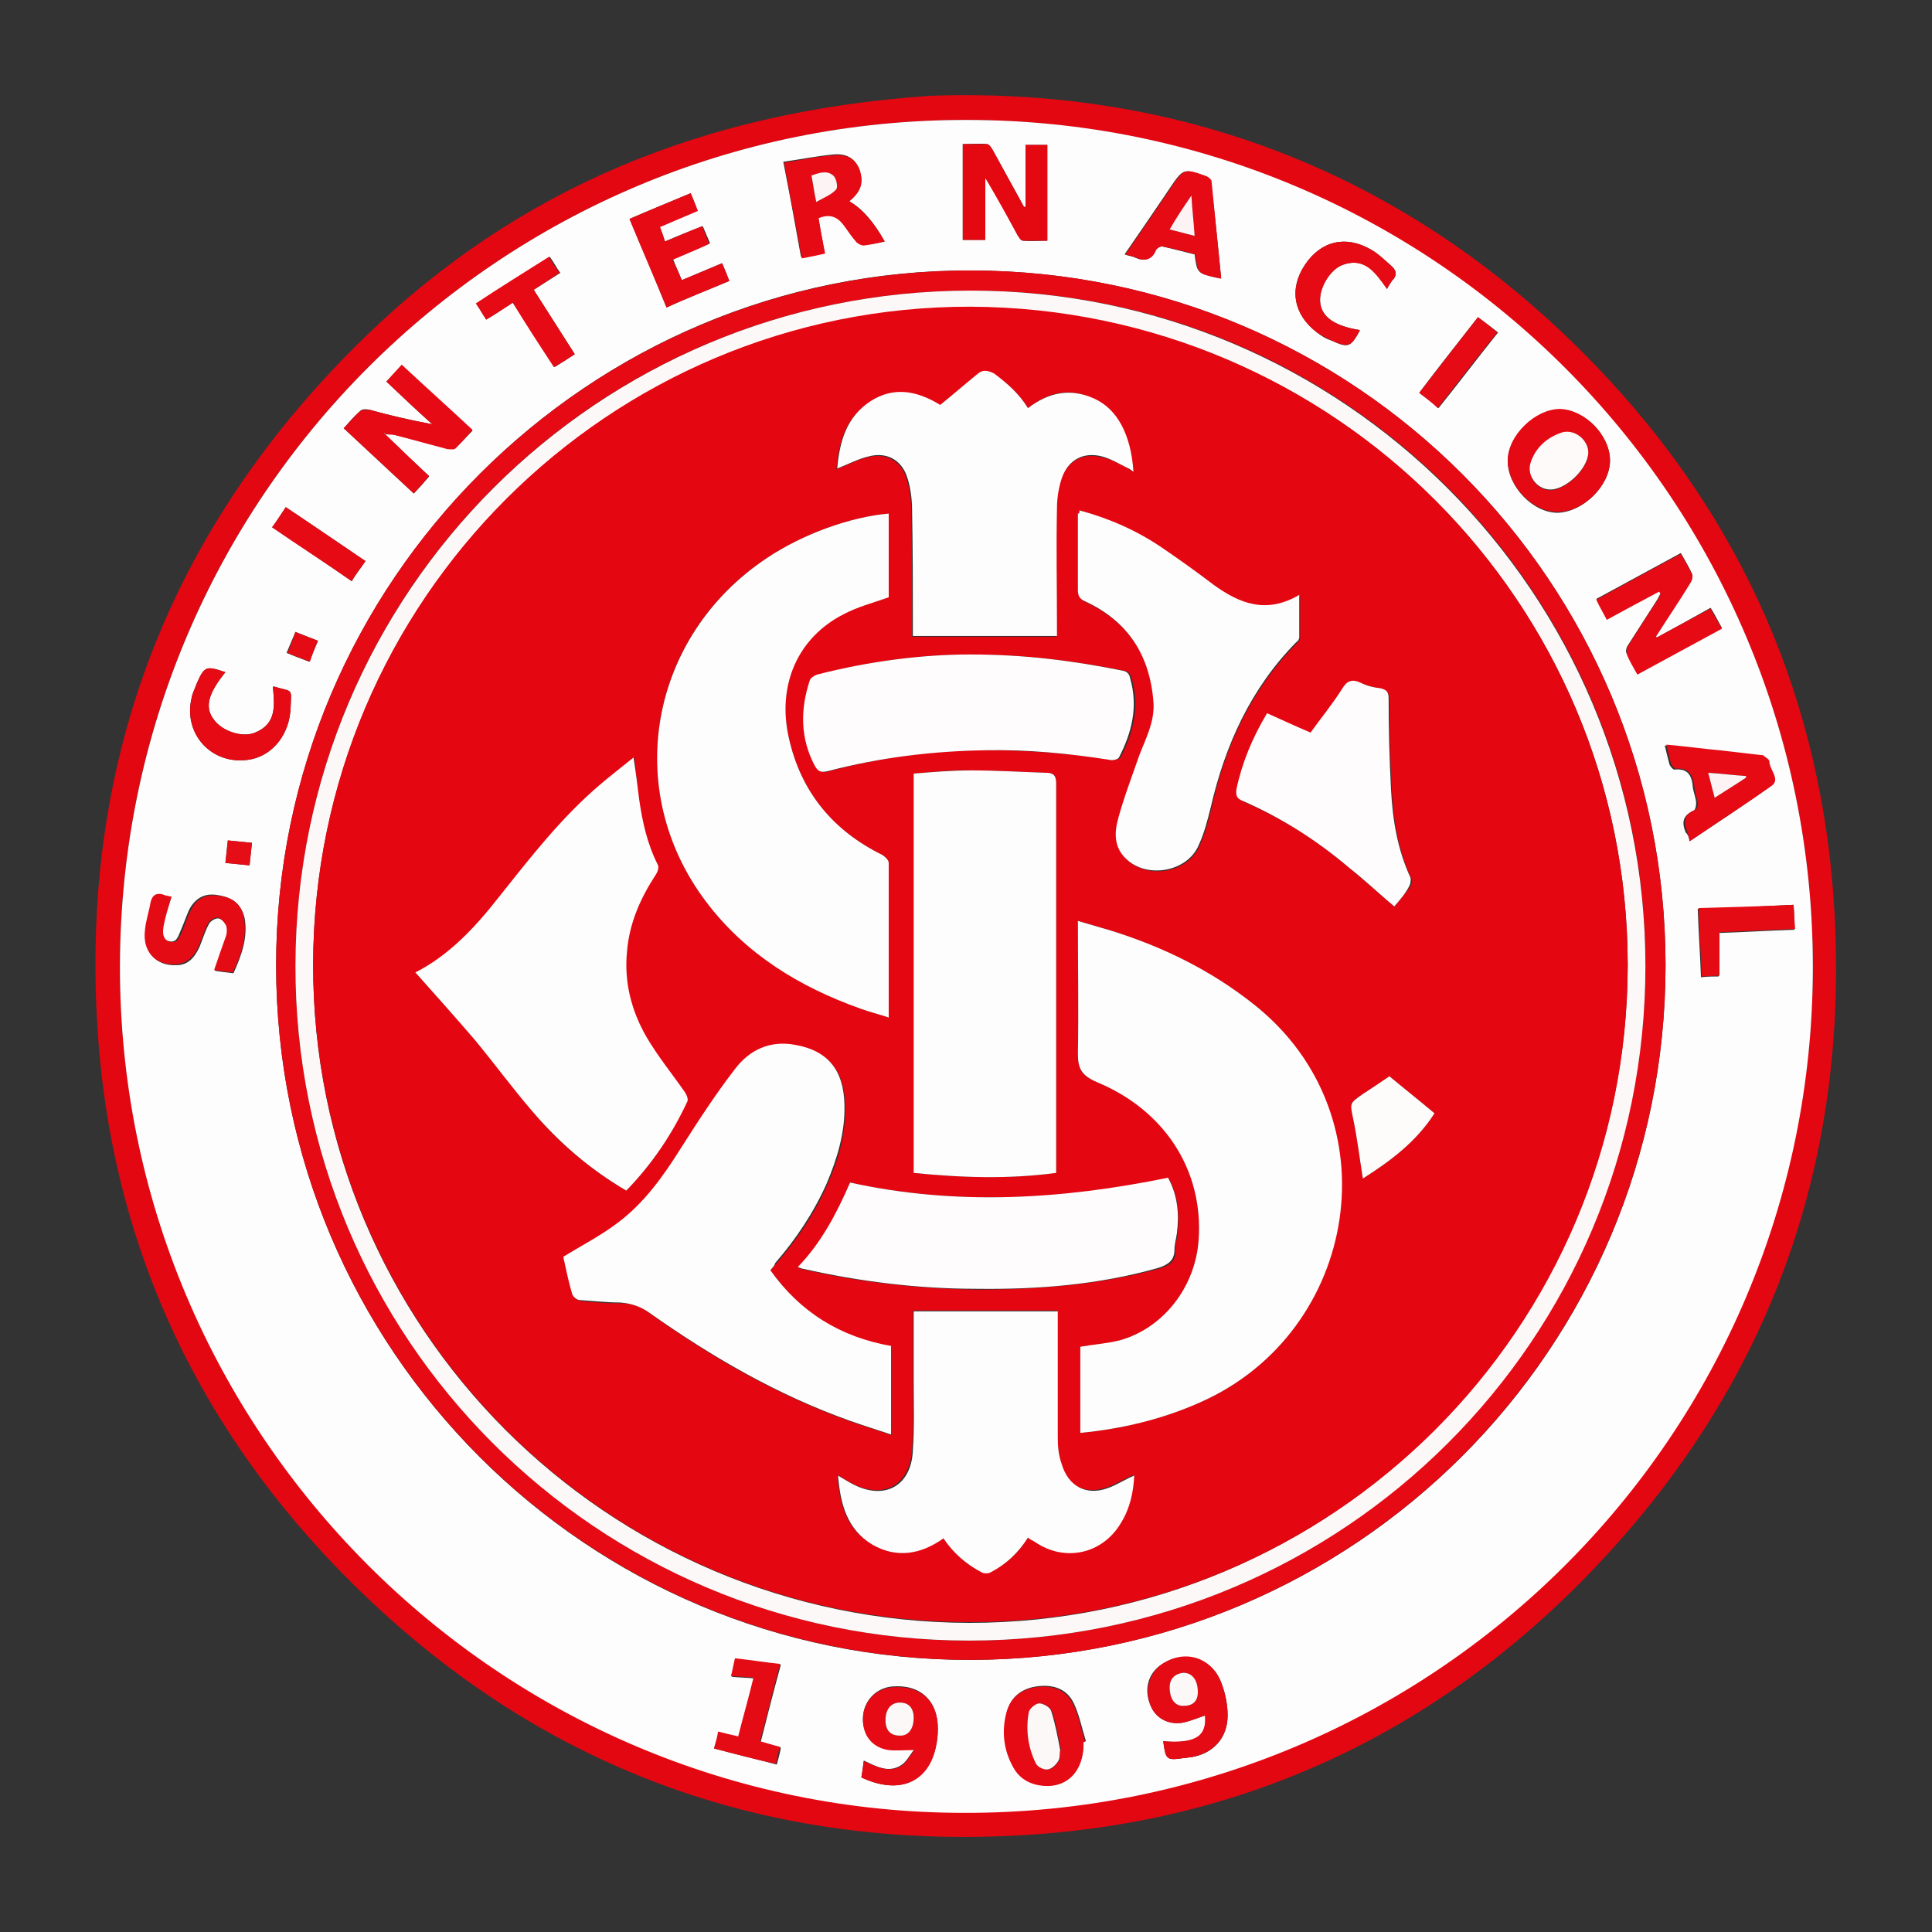
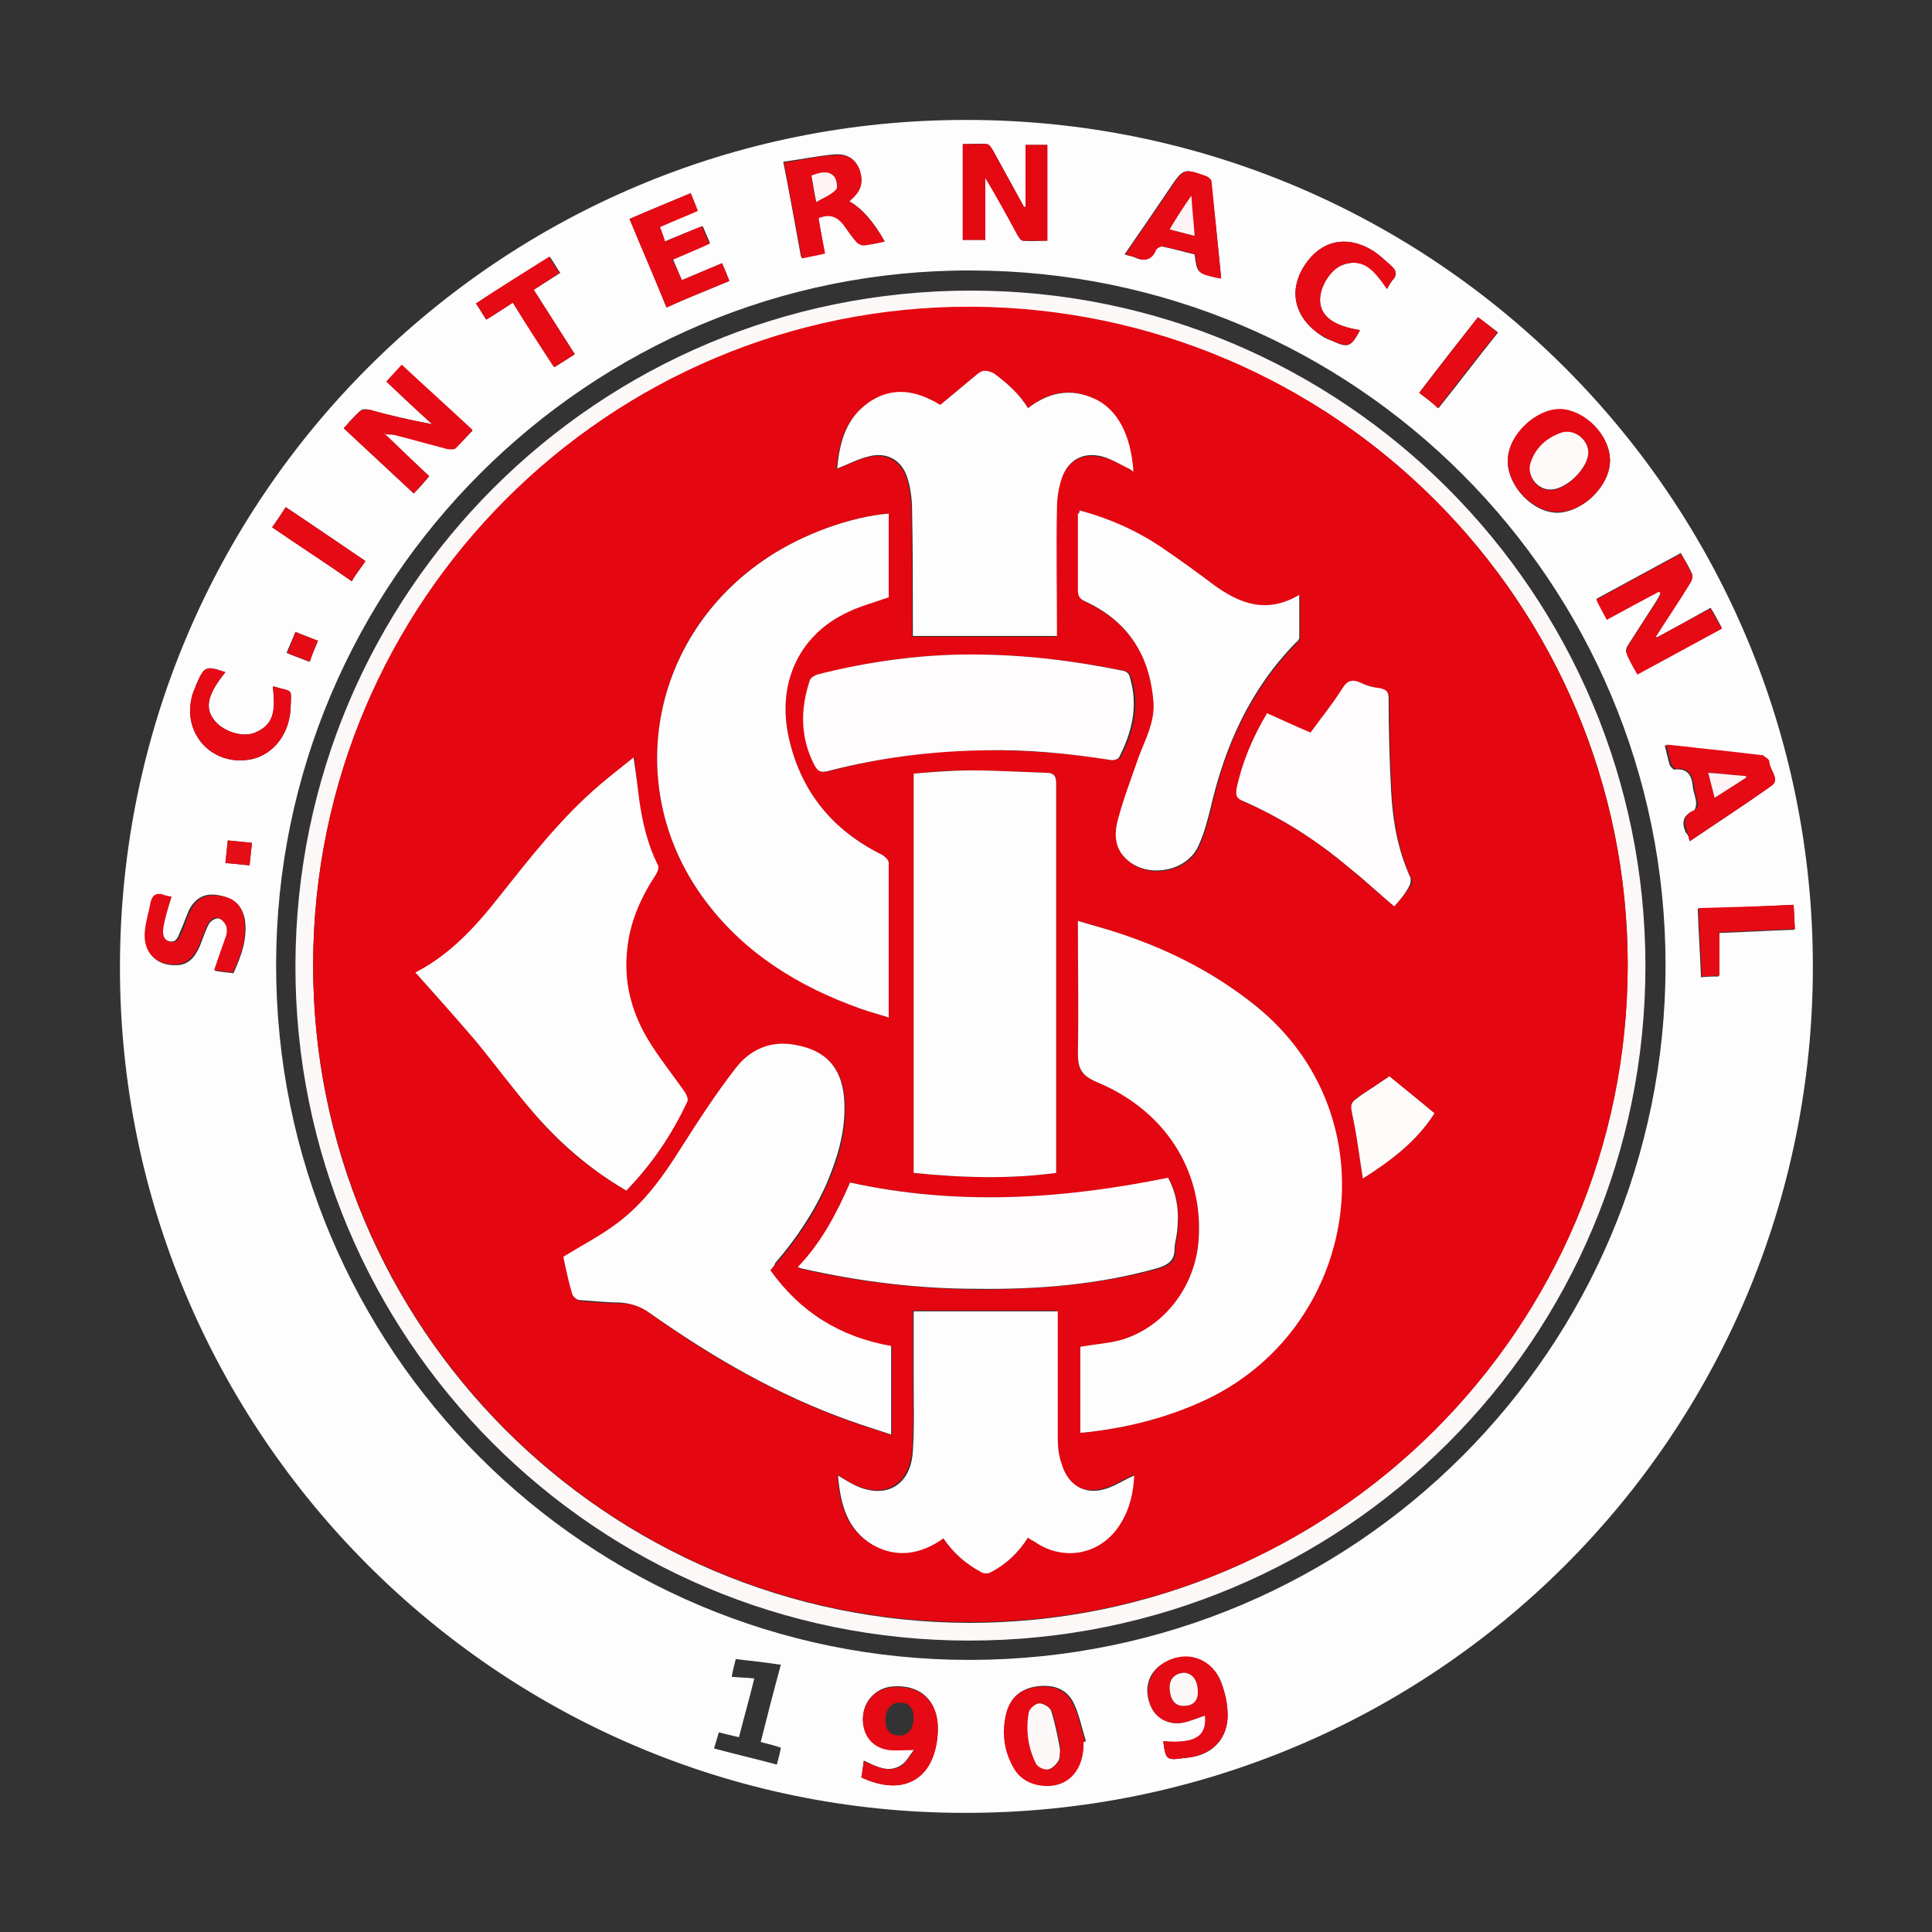
<svg xmlns="http://www.w3.org/2000/svg" version="1.1" id="Layer_1" x="0px" y="0px" viewBox="0 0 24 24" style="enable-background:new 0 0 24 24;" xml:space="preserve">
  <rect x="0" y="0" width="24" height="24" fill="#333333" stroke="none" />
  <style type="text/css">
	.st0{fill:#E30711;}
	.st1{fill:#FEFDFD;}
	.st2{fill:#E50A14;}
	.st3{fill:#E40811;}
	.st4{fill:#E50913;}
	.st5{fill:#E50B15;}
	.st6{fill:#E50B14;}
	.st7{fill:#E50E17;}
	.st8{fill:#FDF8F8;}
	.st9{fill:#FEFAFA;}
	.st10{fill:#FDF3F4;}
	.st11{fill:#E40610;}
	.st12{fill:#FEFCFD;}
	.st13{fill:#FEFCFC;}
	.st14{fill:#FEFBFB;}
</style>
  <g>
-     <path class="st0" d="M11.56,1.19c3.11-0.11,5.96,0.96,8.26,3.35c1.83,1.9,2.83,4.19,2.97,6.82c0.17,3.17-0.85,5.92-3.06,8.2   c-1.99,2.05-4.45,3.15-7.3,3.25c-3.23,0.12-6-1.01-8.25-3.34c-1.8-1.87-2.81-4.12-2.97-6.71C1,9.4,2.13,6.52,4.54,4.18   C6.44,2.34,8.74,1.38,11.56,1.19z M22.52,12.01c0-5.81-4.7-10.51-10.51-10.52C6.21,1.48,1.5,6.18,1.49,11.99   c-0.01,5.79,4.7,10.52,10.49,10.52C17.8,22.52,22.51,17.82,22.52,12.01z" />
    <path class="st1" d="M22.52,12.01c0,5.82-4.71,10.52-10.54,10.51c-5.79,0-10.5-4.73-10.49-10.52C1.5,6.18,6.21,1.48,12.01,1.49   C17.82,1.49,22.52,6.2,22.52,12.01z M4.78,5.39c0.04,0,0.08,0,0.11,0.01c0.22,0.05,0.45,0.11,0.67,0.17   c0.03,0.01,0.08,0.01,0.1-0.01C5.73,5.5,5.8,5.42,5.87,5.35c-0.3-0.28-0.59-0.54-0.88-0.81C4.92,4.61,4.86,4.68,4.8,4.74   C5,4.93,5.18,5.1,5.37,5.27C5.1,5.22,4.84,5.16,4.59,5.09c-0.04-0.01-0.1-0.01-0.12,0.02c-0.07,0.06-0.13,0.13-0.2,0.21   c0.29,0.27,0.58,0.54,0.87,0.81c0.07-0.07,0.13-0.14,0.19-0.21C5.3,5.88,5.26,5.85,5.23,5.82C5.08,5.68,4.93,5.54,4.78,5.39   L4.78,5.39z M20.69,11.99c0-4.76-3.85-8.62-8.62-8.63c-4.75-0.02-8.64,3.86-8.64,8.63c0,4.77,3.86,8.64,8.63,8.63   C16.83,20.61,20.69,16.76,20.69,11.99z M20.58,7.92c0-0.01-0.01-0.01-0.01-0.02c0.14-0.22,0.29-0.45,0.43-0.67   c0.02-0.03,0.03-0.08,0.02-0.1c-0.04-0.09-0.09-0.17-0.14-0.26c-0.35,0.19-0.7,0.38-1.05,0.57c0.05,0.09,0.09,0.16,0.13,0.25   c0.22-0.12,0.44-0.23,0.65-0.35c0.01,0.01,0.01,0.02,0.02,0.03c-0.02,0.03-0.03,0.06-0.05,0.09c-0.12,0.19-0.24,0.37-0.36,0.56   c-0.02,0.03-0.03,0.08-0.01,0.1c0.04,0.08,0.09,0.16,0.13,0.25c0.35-0.19,0.7-0.38,1.05-0.57c-0.05-0.09-0.09-0.17-0.14-0.25   C21.02,7.68,20.8,7.8,20.58,7.92z M12.74,2.57c-0.01,0-0.01,0-0.02,0c-0.13-0.24-0.26-0.47-0.39-0.71   c-0.02-0.03-0.04-0.06-0.07-0.07c-0.1-0.01-0.2,0-0.3,0c0,0.41,0,0.8,0,1.19c0.09,0,0.18,0,0.28,0c0-0.26,0-0.52,0-0.77   c0.15,0.23,0.27,0.47,0.4,0.71c0.02,0.03,0.04,0.07,0.07,0.07c0.1,0.01,0.2,0,0.3,0c0-0.4,0-0.8,0-1.19c-0.09,0-0.18,0-0.27,0   C12.74,2.06,12.74,2.32,12.74,2.57z M20,5.72c0-0.31-0.31-0.63-0.62-0.63c-0.31,0-0.65,0.32-0.65,0.64c0,0.31,0.31,0.64,0.62,0.64   C19.67,6.36,20,6.03,20,5.72z M10.55,2.5c0.15-0.13,0.18-0.24,0.12-0.4c-0.05-0.13-0.15-0.2-0.33-0.18   c-0.2,0.02-0.4,0.06-0.61,0.09c0.08,0.4,0.15,0.79,0.22,1.18c0.11-0.02,0.2-0.04,0.29-0.06c-0.03-0.16-0.05-0.3-0.08-0.44   c0.15-0.05,0.24-0.01,0.32,0.1c0.05,0.07,0.09,0.14,0.15,0.2c0.02,0.02,0.06,0.05,0.09,0.04C10.82,3.04,10.9,3.02,10.99,3   C10.85,2.75,10.71,2.59,10.55,2.5z M20.99,10.45c0.34-0.23,0.68-0.45,1-0.68c0.11-0.08-0.02-0.2-0.03-0.3   c0-0.03-0.05-0.05-0.08-0.08c0,0-0.01,0-0.02,0c-0.17-0.02-0.34-0.04-0.52-0.06c-0.22-0.02-0.44-0.05-0.66-0.07   c0.02,0.09,0.04,0.16,0.06,0.24c0.01,0.02,0.04,0.06,0.06,0.06c0.18-0.02,0.22,0.09,0.23,0.23c0.01,0.06,0.04,0.13,0.04,0.19   c0,0.03-0.01,0.08-0.03,0.09c-0.14,0.06-0.15,0.15-0.1,0.27C20.97,10.37,20.98,10.4,20.99,10.45z M15.17,3.46   c-0.04-0.41-0.08-0.81-0.13-1.21c0-0.02-0.03-0.05-0.06-0.06c-0.28-0.1-0.28-0.1-0.45,0.15c-0.01,0.02-0.03,0.04-0.04,0.06   c-0.17,0.25-0.34,0.5-0.52,0.76c0.05,0.02,0.09,0.02,0.13,0.04c0.11,0.05,0.2,0.03,0.25-0.09c0.01-0.02,0.06-0.05,0.08-0.05   c0.14,0.03,0.28,0.07,0.41,0.1c0.03,0.23,0.03,0.23,0.27,0.29C15.13,3.45,15.14,3.45,15.17,3.46z M8.58,2.4   C8.32,2.51,8.07,2.61,7.82,2.72c0.16,0.37,0.31,0.73,0.46,1.1C8.54,3.7,8.8,3.6,9.06,3.49C9.03,3.41,9,3.34,8.97,3.27   C8.8,3.34,8.64,3.41,8.47,3.48C8.43,3.39,8.4,3.31,8.36,3.22c0.16-0.07,0.3-0.13,0.46-0.2C8.79,2.95,8.76,2.88,8.73,2.81   C8.57,2.87,8.42,2.93,8.26,3C8.24,2.93,8.22,2.88,8.19,2.82c0.16-0.07,0.32-0.14,0.47-0.2C8.64,2.54,8.61,2.47,8.58,2.4z    M13.46,21.64c0.01,0,0.02-0.01,0.03-0.01c-0.05-0.16-0.08-0.32-0.15-0.47c-0.09-0.19-0.27-0.24-0.47-0.21   c-0.19,0.03-0.32,0.14-0.36,0.32c-0.06,0.24-0.03,0.47,0.09,0.68c0.06,0.11,0.15,0.18,0.28,0.21   C13.21,22.25,13.46,22.03,13.46,21.64z M14.45,21.63c0.03,0.23,0.04,0.24,0.25,0.21c0.03,0,0.06-0.01,0.09-0.01   c0.28-0.04,0.46-0.24,0.46-0.52c0-0.14-0.03-0.28-0.08-0.41c-0.12-0.32-0.48-0.41-0.76-0.21c-0.15,0.11-0.2,0.3-0.12,0.49   c0.06,0.16,0.22,0.25,0.4,0.22c0.1-0.02,0.19-0.06,0.28-0.09C15,21.57,14.85,21.67,14.45,21.63z M10.7,22.08   c0.47,0.22,0.82,0.06,0.92-0.36c0.02-0.08,0.03-0.16,0.03-0.24c0-0.36-0.22-0.56-0.57-0.53c-0.2,0.02-0.35,0.18-0.36,0.38   c-0.01,0.2,0.11,0.36,0.32,0.4c0.1,0.01,0.2,0,0.32,0c-0.06,0.07-0.1,0.16-0.17,0.2c-0.16,0.1-0.31,0.01-0.46-0.06   C10.72,21.96,10.71,22.02,10.7,22.08z M2.13,11.14c-0.03,0-0.07-0.01-0.1-0.02c-0.08-0.02-0.14,0-0.15,0.1   c-0.02,0.12-0.06,0.23-0.07,0.35c-0.03,0.26,0.13,0.43,0.38,0.42c0.15,0,0.23-0.1,0.29-0.23c0.04-0.1,0.07-0.2,0.12-0.29   c0.02-0.03,0.08-0.07,0.12-0.06c0.04,0.01,0.08,0.06,0.1,0.1c0.02,0.03,0.02,0.08,0,0.12c-0.05,0.14-0.1,0.28-0.15,0.43   c0.06,0.01,0.14,0.02,0.23,0.03c0.1-0.22,0.18-0.44,0.14-0.68C3,11.24,2.9,11.15,2.71,11.12c-0.16-0.03-0.28,0.03-0.36,0.18   c-0.04,0.09-0.07,0.18-0.11,0.27c-0.03,0.07-0.05,0.15-0.15,0.12c-0.09-0.02-0.1-0.11-0.08-0.18C2.05,11.39,2.09,11.27,2.13,11.14z    M2.8,8.35C2.56,8.27,2.54,8.27,2.44,8.5C2.42,8.56,2.39,8.61,2.38,8.67C2.27,9.14,2.66,9.53,3.13,9.43   C3.4,9.37,3.6,9.11,3.61,8.79c0.01-0.25,0.03-0.19-0.2-0.26c-0.01,0-0.01,0-0.02,0C3.41,8.76,3.44,8.99,3.17,9.1   C3.01,9.17,2.75,9.08,2.65,8.93C2.54,8.78,2.59,8.61,2.8,8.35z M16.89,4.1c-0.31-0.05-0.47-0.16-0.49-0.34   c-0.02-0.17,0.11-0.41,0.28-0.47c0.28-0.1,0.42,0.1,0.55,0.3c0.02-0.04,0.04-0.07,0.06-0.1c0.07-0.07,0.06-0.13-0.01-0.19   c-0.08-0.07-0.16-0.15-0.25-0.2c-0.31-0.18-0.62-0.11-0.82,0.19c-0.2,0.3-0.14,0.62,0.15,0.84c0.05,0.04,0.11,0.08,0.18,0.1   c0.21,0.1,0.24,0.08,0.35-0.12C16.89,4.11,16.89,4.1,16.89,4.1z M6.63,3.6c0.11-0.07,0.22-0.14,0.33-0.21   c-0.05-0.07-0.08-0.13-0.13-0.2c-0.31,0.2-0.61,0.39-0.91,0.58C5.96,3.84,6,3.91,6.04,3.97C6.16,3.9,6.26,3.83,6.37,3.76   c0.18,0.27,0.34,0.54,0.52,0.8C6.97,4.51,7.05,4.46,7.14,4.4C6.97,4.13,6.8,3.87,6.63,3.6z M8.87,21.72   c0.26,0.07,0.52,0.13,0.78,0.2c0.02-0.08,0.04-0.14,0.05-0.21c-0.09-0.03-0.17-0.05-0.25-0.07c0.08-0.32,0.16-0.63,0.25-0.96   c-0.2-0.03-0.38-0.05-0.56-0.07c-0.02,0.08-0.04,0.15-0.05,0.22c0.1,0.01,0.19,0.01,0.28,0.02c-0.06,0.25-0.13,0.49-0.19,0.73   c-0.09-0.02-0.17-0.04-0.25-0.06C8.91,21.59,8.89,21.65,8.87,21.72z M22.28,11.24c-0.41,0.02-0.8,0.04-1.19,0.05   c0.01,0.29,0.03,0.57,0.04,0.85c0.09-0.01,0.16-0.01,0.22-0.01c0-0.18,0-0.36,0-0.54c0.31-0.01,0.62-0.03,0.94-0.04   C22.29,11.44,22.29,11.34,22.28,11.24z M18.36,3.94c-0.25,0.32-0.49,0.62-0.73,0.94c0.08,0.06,0.16,0.12,0.24,0.19   c0.25-0.31,0.49-0.63,0.74-0.94C18.52,4.06,18.44,4,18.36,3.94z M4.54,6.97C4.2,6.74,3.88,6.52,3.55,6.3   C3.49,6.39,3.44,6.47,3.38,6.55c0.33,0.22,0.66,0.44,0.99,0.67C4.42,7.13,4.48,7.06,4.54,6.97z M3.1,10.75   c0.01-0.1,0.02-0.19,0.03-0.28c-0.1-0.01-0.2-0.02-0.3-0.03c-0.01,0.1-0.02,0.19-0.03,0.28C2.91,10.73,3,10.74,3.1,10.75z    M3.95,7.96c-0.1-0.04-0.18-0.07-0.28-0.11C3.63,7.94,3.6,8.02,3.56,8.11c0.09,0.04,0.18,0.07,0.28,0.11   C3.88,8.13,3.91,8.05,3.95,7.96z" />
-     <path class="st2" d="M20.69,11.99c0,4.76-3.86,8.62-8.63,8.63c-4.77,0-8.63-3.86-8.63-8.63c0-4.77,3.88-8.64,8.64-8.63   C16.84,3.37,20.69,7.23,20.69,11.99z M12.06,3.61c-4.64,0-8.38,3.74-8.39,8.38c-0.01,4.63,3.75,8.39,8.37,8.39   c4.64,0,8.39-3.74,8.4-8.38C20.45,7.36,16.69,3.6,12.06,3.61z" />
    <path class="st2" d="M20.58,7.92c0.22-0.12,0.44-0.24,0.67-0.36c0.04,0.08,0.09,0.16,0.14,0.25c-0.35,0.19-0.7,0.38-1.05,0.57   c-0.05-0.09-0.1-0.17-0.13-0.25c-0.01-0.03,0-0.08,0.01-0.1c0.12-0.19,0.24-0.38,0.36-0.56c0.02-0.03,0.03-0.06,0.05-0.09   c-0.01-0.01-0.01-0.02-0.02-0.03c-0.21,0.11-0.43,0.23-0.65,0.35c-0.04-0.08-0.09-0.16-0.13-0.25c0.35-0.19,0.69-0.38,1.05-0.57   c0.05,0.09,0.1,0.17,0.14,0.26c0.01,0.03,0,0.07-0.02,0.1c-0.14,0.23-0.29,0.45-0.43,0.67C20.57,7.9,20.57,7.91,20.58,7.92z" />
    <path class="st2" d="M4.78,5.39c0.15,0.14,0.3,0.29,0.45,0.43c0.03,0.03,0.06,0.06,0.1,0.09C5.27,5.99,5.21,6.05,5.14,6.13   C4.85,5.86,4.56,5.59,4.27,5.32c0.07-0.07,0.13-0.15,0.2-0.21c0.03-0.02,0.09-0.02,0.12-0.02C4.84,5.16,5.1,5.22,5.37,5.27   C5.18,5.1,5,4.93,4.8,4.74c0.06-0.07,0.12-0.13,0.19-0.21c0.29,0.27,0.58,0.53,0.88,0.81C5.8,5.42,5.73,5.5,5.66,5.57   c-0.02,0.02-0.07,0.01-0.1,0.01C5.34,5.52,5.11,5.46,4.89,5.4C4.85,5.4,4.82,5.4,4.78,5.39c0,0,0-0.01,0-0.01c0,0-0.01,0-0.01,0   C4.77,5.39,4.78,5.39,4.78,5.39z" />
    <path class="st3" d="M12.74,2.57c0-0.25,0-0.51,0-0.77c0.09,0,0.18,0,0.27,0c0,0.39,0,0.78,0,1.19c-0.1,0-0.2,0-0.3,0   c-0.03,0-0.05-0.04-0.07-0.07c-0.13-0.24-0.26-0.47-0.4-0.71c0,0.26,0,0.51,0,0.77c-0.1,0-0.18,0-0.28,0c0-0.39,0-0.78,0-1.19   c0.1,0,0.2,0,0.3,0c0.03,0,0.05,0.04,0.07,0.07c0.13,0.24,0.26,0.47,0.39,0.71C12.73,2.57,12.73,2.57,12.74,2.57z" />
    <path class="st4" d="M20,5.72c0,0.31-0.33,0.64-0.65,0.64c-0.31,0-0.62-0.32-0.62-0.64c0-0.31,0.34-0.64,0.65-0.64   C19.69,5.09,20,5.41,20,5.72z M19.73,5.62c0-0.15-0.16-0.29-0.31-0.24c-0.2,0.06-0.34,0.19-0.4,0.39   c-0.05,0.15,0.07,0.31,0.23,0.32C19.44,6.1,19.74,5.82,19.73,5.62z" />
    <path class="st2" d="M10.55,2.5c0.15,0.09,0.3,0.25,0.44,0.5c-0.09,0.02-0.17,0.04-0.26,0.05c-0.03,0-0.07-0.02-0.09-0.04   c-0.05-0.06-0.1-0.13-0.15-0.2c-0.08-0.11-0.17-0.16-0.32-0.1c0.02,0.14,0.05,0.28,0.08,0.44c-0.09,0.02-0.18,0.04-0.29,0.06   C9.89,2.81,9.81,2.42,9.74,2.02c0.21-0.03,0.41-0.08,0.61-0.09c0.18-0.02,0.28,0.05,0.33,0.18C10.73,2.27,10.7,2.38,10.55,2.5z    M10.14,2.51c0.1-0.06,0.19-0.1,0.25-0.16c0.02-0.03,0-0.14-0.04-0.17c-0.08-0.07-0.18-0.02-0.27,0   C10.1,2.29,10.11,2.38,10.14,2.51z" />
    <path class="st2" d="M20.99,10.45c-0.01-0.05-0.02-0.08-0.03-0.12c-0.05-0.12-0.04-0.22,0.1-0.27c0.02-0.01,0.04-0.06,0.03-0.09   c-0.01-0.06-0.04-0.13-0.04-0.19c-0.02-0.14-0.06-0.25-0.23-0.23c-0.02,0-0.05-0.04-0.06-0.06c-0.02-0.07-0.04-0.15-0.06-0.24   c0.23,0.02,0.44,0.05,0.66,0.07c0.17,0.02,0.34,0.04,0.52,0.06c0.01,0,0.02,0,0.02,0c0.03,0.03,0.08,0.05,0.08,0.08   c0,0.1,0.14,0.22,0.03,0.3C21.67,10,21.33,10.22,20.99,10.45z M21.3,9.91c0.14-0.09,0.27-0.17,0.39-0.25c0-0.01,0-0.01,0-0.02   c-0.15-0.01-0.3-0.03-0.47-0.04C21.25,9.7,21.27,9.8,21.3,9.91z" />
    <path class="st2" d="M15.17,3.46c-0.03,0-0.04-0.01-0.05-0.01c-0.24-0.05-0.24-0.05-0.27-0.29c-0.14-0.04-0.27-0.07-0.41-0.1   c-0.02,0-0.07,0.02-0.08,0.05c-0.05,0.12-0.14,0.14-0.25,0.09c-0.04-0.02-0.08-0.02-0.13-0.04c0.18-0.26,0.35-0.51,0.52-0.76   c0.01-0.02,0.03-0.04,0.04-0.06c0.17-0.25,0.17-0.25,0.45-0.15c0.02,0.01,0.06,0.04,0.06,0.06C15.09,2.65,15.13,3.05,15.17,3.46z    M14.8,2.43c-0.1,0.16-0.18,0.29-0.27,0.42c0.11,0.03,0.2,0.05,0.31,0.08C14.82,2.76,14.81,2.61,14.8,2.43z" />
    <path class="st2" d="M8.58,2.4c0.03,0.08,0.06,0.14,0.09,0.22c-0.16,0.07-0.31,0.13-0.47,0.2C8.22,2.88,8.24,2.93,8.26,3   c0.16-0.06,0.3-0.13,0.46-0.19c0.03,0.07,0.06,0.14,0.09,0.22c-0.15,0.07-0.3,0.13-0.46,0.2C8.4,3.31,8.43,3.39,8.47,3.48   c0.17-0.07,0.33-0.14,0.5-0.21C9,3.34,9.03,3.41,9.06,3.49C8.8,3.6,8.54,3.7,8.28,3.82c-0.15-0.37-0.31-0.73-0.46-1.1   C8.07,2.61,8.32,2.51,8.58,2.4z" />
    <path class="st2" d="M13.46,21.64c0.01,0.39-0.24,0.61-0.59,0.53c-0.12-0.03-0.22-0.1-0.28-0.21c-0.12-0.21-0.15-0.44-0.09-0.68   c0.05-0.19,0.18-0.29,0.36-0.32c0.2-0.03,0.38,0.02,0.47,0.21c0.07,0.14,0.1,0.31,0.15,0.47C13.48,21.63,13.47,21.64,13.46,21.64z    M13.17,21.74c0,0,0.01,0,0.01,0c-0.03-0.16-0.06-0.32-0.11-0.48c-0.02-0.05-0.1-0.1-0.15-0.1c-0.05,0-0.12,0.06-0.13,0.11   c-0.04,0.22-0.01,0.44,0.09,0.64c0.02,0.04,0.1,0.08,0.15,0.07c0.05-0.01,0.09-0.06,0.13-0.11C13.17,21.84,13.16,21.79,13.17,21.74   z" />
    <path class="st5" d="M14.45,21.63c0.4,0.03,0.54-0.06,0.52-0.32c-0.09,0.03-0.18,0.07-0.28,0.09c-0.18,0.03-0.34-0.06-0.4-0.22   c-0.07-0.18-0.02-0.37,0.12-0.49c0.28-0.21,0.63-0.12,0.76,0.21c0.05,0.13,0.08,0.27,0.08,0.41c0,0.28-0.18,0.47-0.46,0.52   c-0.03,0-0.06,0.01-0.09,0.01C14.49,21.87,14.48,21.86,14.45,21.63z M14.53,20.96c0,0.15,0.07,0.24,0.18,0.23   c0.11,0,0.17-0.06,0.17-0.17c0-0.14-0.07-0.24-0.18-0.24C14.6,20.79,14.53,20.86,14.53,20.96z" />
    <path class="st2" d="M10.7,22.08c0.01-0.06,0.02-0.12,0.03-0.2c0.15,0.06,0.31,0.15,0.46,0.06c0.07-0.04,0.11-0.13,0.17-0.2   c-0.13,0-0.23,0.01-0.32,0c-0.21-0.03-0.33-0.19-0.32-0.4c0.01-0.21,0.16-0.36,0.36-0.38c0.35-0.03,0.58,0.17,0.57,0.53   c0,0.08-0.01,0.16-0.03,0.24C11.52,22.14,11.17,22.3,10.7,22.08z M11,21.37c0,0.12,0.06,0.19,0.17,0.19c0.11,0,0.18-0.08,0.18-0.22   c0-0.12-0.06-0.19-0.17-0.19C11.07,21.15,11,21.23,11,21.37z" />
    <path class="st5" d="M2.13,11.14c-0.04,0.13-0.08,0.26-0.1,0.38c-0.01,0.07-0.01,0.15,0.08,0.18c0.1,0.02,0.12-0.06,0.15-0.12   c0.04-0.09,0.06-0.18,0.11-0.27c0.07-0.15,0.19-0.21,0.36-0.18C2.9,11.15,3,11.24,3.03,11.4c0.04,0.24-0.03,0.46-0.14,0.68   c-0.09-0.01-0.17-0.02-0.23-0.03c0.05-0.15,0.1-0.29,0.15-0.43c0.01-0.04,0.01-0.08,0-0.12c-0.02-0.04-0.06-0.09-0.1-0.1   c-0.04-0.01-0.1,0.03-0.12,0.06c-0.05,0.09-0.08,0.19-0.12,0.29c-0.06,0.13-0.14,0.22-0.29,0.23c-0.25,0.01-0.41-0.16-0.38-0.42   c0.01-0.12,0.05-0.23,0.07-0.35c0.02-0.09,0.07-0.12,0.15-0.1C2.06,11.13,2.1,11.13,2.13,11.14z" />
    <path class="st2" d="M2.8,8.35C2.59,8.61,2.54,8.78,2.65,8.93c0.1,0.15,0.36,0.24,0.52,0.17c0.27-0.11,0.24-0.34,0.22-0.57   c0.01,0,0.02,0,0.02,0c0.23,0.07,0.21,0.01,0.2,0.26C3.6,9.11,3.4,9.37,3.13,9.43C2.66,9.53,2.27,9.14,2.38,8.67   C2.39,8.61,2.42,8.56,2.44,8.5C2.54,8.27,2.56,8.27,2.8,8.35z" />
    <path class="st2" d="M16.89,4.1c0,0,0,0.01,0,0.01c-0.11,0.2-0.14,0.21-0.35,0.12c-0.06-0.03-0.12-0.06-0.18-0.1   c-0.29-0.22-0.35-0.54-0.15-0.84c0.2-0.3,0.51-0.37,0.82-0.19c0.09,0.05,0.17,0.13,0.25,0.2c0.07,0.06,0.08,0.12,0.01,0.19   c-0.02,0.03-0.04,0.06-0.06,0.1c-0.14-0.19-0.27-0.4-0.55-0.3c-0.16,0.06-0.3,0.3-0.28,0.47C16.42,3.94,16.58,4.05,16.89,4.1z" />
    <path class="st2" d="M6.63,3.6C6.8,3.87,6.97,4.13,7.14,4.4C7.05,4.46,6.97,4.51,6.88,4.56C6.71,4.3,6.54,4.04,6.37,3.76   C6.26,3.83,6.16,3.9,6.04,3.97C6,3.91,5.96,3.84,5.91,3.77c0.3-0.2,0.61-0.39,0.91-0.58c0.04,0.07,0.08,0.13,0.13,0.2   C6.84,3.46,6.74,3.53,6.63,3.6z" />
-     <path class="st5" d="M8.87,21.72c0.02-0.07,0.04-0.14,0.05-0.21c0.08,0.02,0.16,0.04,0.25,0.06c0.06-0.24,0.13-0.48,0.19-0.73   c-0.1-0.01-0.18-0.01-0.28-0.02c0.02-0.07,0.03-0.14,0.05-0.22c0.19,0.02,0.37,0.05,0.56,0.07c-0.09,0.33-0.16,0.64-0.25,0.96   c0.08,0.02,0.16,0.05,0.25,0.07c-0.02,0.06-0.03,0.12-0.05,0.21C9.39,21.86,9.14,21.79,8.87,21.72z" />
    <path class="st6" d="M22.28,11.24c0.01,0.11,0.01,0.2,0.02,0.3c-0.32,0.01-0.63,0.03-0.94,0.04c0,0.18,0,0.36,0,0.54   c-0.07,0-0.14,0.01-0.22,0.01c-0.01-0.28-0.03-0.55-0.04-0.85C21.48,11.27,21.87,11.26,22.28,11.24z" />
    <path class="st2" d="M18.36,3.94C18.44,4,18.52,4.06,18.6,4.13c-0.25,0.31-0.49,0.62-0.74,0.94C17.79,5,17.71,4.94,17.63,4.88   C17.87,4.57,18.11,4.26,18.36,3.94z" />
    <path class="st2" d="M4.54,6.97C4.48,7.06,4.42,7.13,4.37,7.22C4.04,6.99,3.71,6.78,3.38,6.55C3.44,6.47,3.49,6.39,3.55,6.3   C3.88,6.52,4.2,6.74,4.54,6.97z" />
    <path class="st7" d="M3.1,10.75c-0.1-0.01-0.2-0.02-0.3-0.03c0.01-0.09,0.02-0.18,0.03-0.28c0.1,0.01,0.2,0.02,0.3,0.03   C3.12,10.56,3.11,10.65,3.1,10.75z" />
    <path class="st5" d="M3.95,7.96c-0.04,0.09-0.07,0.17-0.1,0.26c-0.1-0.04-0.19-0.07-0.28-0.11c0.04-0.09,0.07-0.17,0.1-0.26   C3.76,7.89,3.85,7.92,3.95,7.96z" />
    <path class="st8" d="M12.06,3.61c4.63,0,8.38,3.76,8.38,8.39c0,4.64-3.75,8.38-8.4,8.38c-4.63,0-8.38-3.76-8.37-8.39   C3.68,7.35,7.43,3.61,12.06,3.61z M20.22,11.99c0-4.51-3.65-8.16-8.16-8.17c-4.5-0.01-8.16,3.64-8.17,8.16   c-0.01,4.51,3.65,8.17,8.15,8.18C16.55,20.16,20.21,16.5,20.22,11.99z" />
    <path class="st1" d="M4.78,5.39c0,0-0.01-0.01-0.01-0.01c0,0,0.01,0,0.01,0C4.78,5.38,4.78,5.39,4.78,5.39   C4.78,5.39,4.78,5.39,4.78,5.39z" />
    <path class="st9" d="M19.73,5.62c0,0.2-0.29,0.48-0.49,0.46c-0.15-0.01-0.27-0.17-0.23-0.32c0.06-0.2,0.21-0.33,0.4-0.39   C19.57,5.33,19.73,5.47,19.73,5.62z" />
    <path class="st10" d="M10.14,2.51c-0.03-0.14-0.04-0.23-0.06-0.33c0.09-0.03,0.19-0.07,0.27,0c0.04,0.03,0.06,0.14,0.04,0.17   C10.33,2.42,10.24,2.45,10.14,2.51z" />
    <path class="st10" d="M21.3,9.91c-0.03-0.11-0.05-0.2-0.08-0.31c0.16,0.01,0.31,0.03,0.47,0.04c0,0.01,0,0.01,0,0.02   C21.57,9.74,21.44,9.82,21.3,9.91z" />
    <path class="st10" d="M14.8,2.43c0.01,0.18,0.03,0.34,0.04,0.5c-0.11-0.03-0.2-0.05-0.31-0.08C14.61,2.71,14.69,2.59,14.8,2.43z" />
    <path class="st8" d="M13.17,21.74c-0.01,0.04,0,0.09-0.02,0.13c-0.03,0.05-0.08,0.1-0.13,0.11c-0.05,0.01-0.13-0.03-0.15-0.07   c-0.1-0.2-0.13-0.42-0.09-0.64c0.01-0.05,0.09-0.11,0.13-0.11c0.05,0,0.14,0.05,0.15,0.1c0.05,0.16,0.08,0.32,0.11,0.48   C13.18,21.74,13.17,21.74,13.17,21.74z" />
    <path class="st8" d="M14.53,20.96c0-0.11,0.07-0.17,0.17-0.18c0.11,0,0.18,0.09,0.18,0.24c0,0.11-0.06,0.17-0.17,0.17   C14.6,21.2,14.53,21.11,14.53,20.96z" />
-     <path class="st8" d="M11,21.37c0-0.14,0.07-0.22,0.18-0.22c0.11,0,0.17,0.07,0.17,0.19c0,0.14-0.07,0.23-0.18,0.22   C11.06,21.56,11,21.49,11,21.37z" />
    <path class="st11" d="M20.22,11.99c0,4.51-3.66,8.17-8.18,8.16c-4.5,0-8.16-3.67-8.15-8.18c0.01-4.51,3.67-8.17,8.17-8.16   C16.57,3.83,20.22,7.48,20.22,11.99z M13.42,16.73c0,0.35,0,0.71,0,1.07c0.52-0.05,1.01-0.17,1.49-0.38   c1.97-0.87,2.41-3.55,0.67-4.94c-0.53-0.42-1.13-0.71-1.78-0.92c-0.13-0.04-0.26-0.08-0.41-0.12c0,0.56,0.01,1.1,0,1.65   c0,0.19,0.04,0.27,0.23,0.35c0.86,0.35,1.33,1.1,1.27,1.96c-0.04,0.59-0.43,1.1-0.98,1.25C13.75,16.7,13.59,16.71,13.42,16.73z    M11.04,6.38c-0.47,0.04-1.06,0.25-1.51,0.55C8.07,7.89,7.72,9.81,8.77,11.2c0.49,0.65,1.17,1.05,1.92,1.33   c0.11,0.04,0.23,0.07,0.35,0.11c0-0.65,0-1.29,0-1.92c0-0.03-0.04-0.08-0.08-0.1c-0.61-0.3-1.01-0.78-1.16-1.45   c-0.15-0.66,0.1-1.25,0.67-1.54c0.17-0.09,0.37-0.14,0.56-0.21C11.04,7.09,11.04,6.73,11.04,6.38z M9.57,15.78   c0.03-0.03,0.05-0.06,0.07-0.08c0.26-0.3,0.48-0.62,0.64-0.99c0.14-0.31,0.23-0.64,0.22-0.98c-0.01-0.43-0.21-0.67-0.61-0.74   c-0.31-0.05-0.57,0.07-0.75,0.3c-0.24,0.31-0.45,0.65-0.67,0.98c-0.22,0.35-0.46,0.69-0.8,0.94c-0.2,0.15-0.43,0.27-0.66,0.41   c0,0,0,0.03,0.01,0.06c0.03,0.14,0.06,0.27,0.1,0.41c0.01,0.03,0.05,0.06,0.09,0.07c0.17,0.02,0.33,0.03,0.5,0.03   c0.14,0,0.25,0.04,0.37,0.13c0.77,0.55,1.59,1.02,2.49,1.34c0.17,0.06,0.34,0.11,0.51,0.17c0-0.38,0-0.73,0-1.1   C10.44,16.62,9.94,16.3,9.57,15.78z M11.35,9.61c0,1.66,0,3.31,0,4.96c0.59,0.06,1.18,0.08,1.77,0c0-0.25,0-0.49,0-0.73   c0-1.37,0-2.74,0-4.11c0-0.09-0.02-0.13-0.12-0.13c-0.31-0.01-0.63-0.03-0.94-0.03C11.83,9.56,11.59,9.59,11.35,9.61z M7.78,14.79   c0.32-0.33,0.57-0.7,0.75-1.11c0.01-0.03-0.01-0.08-0.03-0.11c-0.16-0.23-0.34-0.45-0.48-0.69c-0.19-0.33-0.28-0.69-0.24-1.07   c0.04-0.35,0.18-0.66,0.36-0.95c0.02-0.03,0.04-0.09,0.02-0.12c-0.13-0.26-0.19-0.53-0.23-0.81C7.92,9.77,7.9,9.6,7.88,9.41   C7.73,9.53,7.59,9.64,7.46,9.76c-0.48,0.41-0.87,0.9-1.25,1.39c-0.29,0.37-0.61,0.72-1.04,0.94c0,0-0.01,0.01,0,0   c0.25,0.29,0.51,0.56,0.74,0.84c0.24,0.28,0.46,0.59,0.7,0.87C6.93,14.19,7.32,14.52,7.78,14.79z M12.77,5.07   c-0.11-0.18-0.25-0.31-0.43-0.42c-0.07-0.04-0.13-0.05-0.2,0c-0.15,0.13-0.31,0.25-0.47,0.39c-0.32-0.2-0.6-0.22-0.86-0.05   c-0.31,0.2-0.39,0.51-0.42,0.84c0.13-0.05,0.26-0.12,0.39-0.15c0.22-0.06,0.41,0.04,0.48,0.26c0.04,0.13,0.06,0.27,0.06,0.4   c0.01,0.49,0.01,0.98,0.01,1.46c0,0.04,0,0.08,0,0.11c0.6,0,1.19,0,1.79,0c0-0.03,0-0.07,0-0.11c0-0.49,0-0.98,0-1.47   c0-0.13,0.02-0.26,0.06-0.38c0.08-0.22,0.27-0.33,0.5-0.27C13.8,5.7,13.9,5.76,14,5.81c0.02,0.01,0.04,0.03,0.07,0.05   c-0.03-0.46-0.19-0.77-0.49-0.91C13.29,4.81,13.02,4.87,12.77,5.07z M12.77,19.1c0.02,0.02,0.05,0.03,0.07,0.04   c0.38,0.26,0.85,0.16,1.08-0.24c0.11-0.18,0.15-0.38,0.16-0.58c-0.11,0.05-0.22,0.12-0.34,0.16c-0.27,0.09-0.49-0.03-0.56-0.3   c-0.03-0.11-0.04-0.22-0.05-0.33c0-0.49,0-0.99,0-1.48c0-0.04,0-0.08,0-0.09c-0.31,0-0.61,0-0.9,0c-0.29,0-0.59,0-0.89,0   c0,0.28,0,0.57,0,0.86c0,0.29,0.01,0.58-0.01,0.87c-0.03,0.44-0.35,0.62-0.74,0.42c-0.06-0.03-0.12-0.07-0.19-0.11   c0.03,0.36,0.11,0.68,0.43,0.86c0.3,0.18,0.6,0.13,0.88-0.08c0.13,0.18,0.28,0.33,0.47,0.42c0.03,0.02,0.09,0.02,0.12,0   C12.5,19.44,12.65,19.29,12.77,19.1z M13.41,6.34c0,0.02-0.01,0.03-0.01,0.05c0,0.32,0,0.64,0,0.95c0,0.07,0.02,0.11,0.09,0.14   c0.53,0.25,0.81,0.68,0.85,1.27c0.02,0.24-0.1,0.44-0.18,0.65c-0.1,0.26-0.19,0.51-0.26,0.78c-0.05,0.17-0.04,0.36,0.1,0.5   c0.26,0.25,0.76,0.16,0.9-0.17c0.07-0.15,0.11-0.31,0.15-0.47c0.17-0.77,0.49-1.47,1.06-2.05c0.02-0.02,0.04-0.04,0.04-0.06   c0-0.17,0-0.34,0-0.53c-0.4,0.24-0.74,0.12-1.07-0.13c-0.21-0.16-0.42-0.31-0.64-0.46C14.12,6.6,13.78,6.45,13.41,6.34z    M10.56,14.69c-0.17,0.39-0.35,0.75-0.64,1.06c0.03,0.01,0.04,0.02,0.06,0.02c0.71,0.16,1.43,0.24,2.16,0.25   c0.76,0,1.52-0.06,2.26-0.26c0.12-0.04,0.21-0.08,0.2-0.23c0-0.07,0.02-0.14,0.03-0.2c0.02-0.24,0.01-0.47-0.11-0.69   C13.19,14.9,11.88,14.98,10.56,14.69z M12.05,8.13c-0.59,0-1.24,0.08-1.88,0.25c-0.04,0.01-0.08,0.04-0.09,0.07   c-0.12,0.36-0.13,0.71,0.06,1.06c0.04,0.07,0.07,0.1,0.16,0.07c0.64-0.17,1.3-0.26,1.97-0.26c0.52,0,1.03,0.04,1.54,0.12   c0.03,0.01,0.09-0.01,0.11-0.03c0.16-0.31,0.24-0.63,0.14-0.98c-0.02-0.06-0.04-0.09-0.1-0.1C13.35,8.21,12.74,8.13,12.05,8.13z    M17.32,11.26c0.07-0.08,0.14-0.16,0.2-0.25c0.02-0.03,0.03-0.08,0.01-0.1c-0.16-0.35-0.22-0.71-0.24-1.09   c-0.02-0.37-0.03-0.75-0.03-1.13c0-0.08-0.03-0.12-0.1-0.13c-0.08-0.02-0.17-0.04-0.25-0.07c-0.11-0.05-0.17-0.02-0.23,0.08   c-0.12,0.19-0.26,0.36-0.39,0.54c-0.19-0.08-0.36-0.16-0.54-0.24c-0.17,0.3-0.31,0.61-0.38,0.94c-0.01,0.07,0,0.11,0.08,0.15   c0.49,0.21,0.92,0.49,1.32,0.83C16.95,10.94,17.13,11.1,17.32,11.26z M16.93,14.64c0.33-0.21,0.66-0.45,0.89-0.81   c-0.19-0.16-0.38-0.31-0.56-0.46c-0.12,0.08-0.22,0.15-0.33,0.22c-0.17,0.11-0.16,0.11-0.12,0.31   C16.86,14.14,16.89,14.39,16.93,14.64z" />
    <path class="st1" d="M13.42,16.73c0.17-0.03,0.33-0.04,0.49-0.08c0.54-0.15,0.94-0.66,0.98-1.25c0.06-0.86-0.42-1.61-1.27-1.96   c-0.18-0.08-0.23-0.16-0.23-0.35c0.01-0.54,0-1.08,0-1.65c0.14,0.04,0.27,0.08,0.41,0.12c0.64,0.2,1.24,0.49,1.78,0.92   c1.75,1.39,1.3,4.07-0.67,4.94c-0.47,0.21-0.97,0.33-1.49,0.38C13.42,17.45,13.42,17.09,13.42,16.73z" />
    <path class="st1" d="M11.04,6.38c0,0.35,0,0.71,0,1.04c-0.2,0.07-0.39,0.12-0.56,0.21C9.91,7.92,9.65,8.51,9.8,9.17   c0.15,0.67,0.55,1.15,1.16,1.45c0.03,0.02,0.08,0.06,0.08,0.1c0,0.64,0,1.27,0,1.92c-0.12-0.04-0.24-0.07-0.35-0.11   c-0.76-0.27-1.43-0.68-1.92-1.33c-1.05-1.39-0.7-3.3,0.76-4.27C9.98,6.63,10.57,6.42,11.04,6.38z" />
    <path class="st1" d="M9.57,15.78c0.37,0.52,0.87,0.83,1.5,0.94c0,0.37,0,0.72,0,1.1c-0.18-0.06-0.34-0.11-0.51-0.17   c-0.9-0.32-1.71-0.79-2.49-1.34c-0.11-0.08-0.23-0.12-0.37-0.13c-0.17,0-0.33-0.02-0.5-0.03c-0.03,0-0.08-0.04-0.09-0.07   c-0.04-0.13-0.07-0.27-0.1-0.41c-0.01-0.03-0.01-0.06-0.01-0.06c0.23-0.14,0.46-0.26,0.66-0.41c0.34-0.25,0.58-0.59,0.8-0.94   c0.21-0.33,0.43-0.67,0.67-0.98c0.18-0.24,0.44-0.36,0.75-0.3c0.4,0.07,0.6,0.31,0.61,0.74c0.01,0.35-0.09,0.67-0.22,0.98   c-0.16,0.36-0.38,0.69-0.64,0.99C9.62,15.73,9.59,15.75,9.57,15.78z" />
    <path class="st1" d="M11.35,9.61c0.24-0.02,0.47-0.04,0.71-0.04c0.31,0,0.63,0.02,0.94,0.03c0.09,0,0.12,0.04,0.12,0.13   c0,1.37,0,2.74,0,4.11c0,0.24,0,0.48,0,0.73c-0.59,0.08-1.18,0.06-1.77,0C11.35,12.92,11.35,11.27,11.35,9.61z" />
    <path class="st1" d="M7.78,14.79c-0.46-0.27-0.84-0.6-1.18-1c-0.24-0.28-0.46-0.58-0.7-0.87c-0.24-0.28-0.49-0.56-0.74-0.84   c-0.01,0.02-0.01,0.01,0,0c0.43-0.22,0.75-0.57,1.04-0.94c0.39-0.49,0.77-0.98,1.25-1.39c0.13-0.11,0.27-0.22,0.42-0.34   C7.9,9.6,7.92,9.77,7.94,9.93c0.04,0.28,0.1,0.55,0.23,0.81c0.02,0.03,0,0.09-0.02,0.12c-0.19,0.29-0.33,0.6-0.36,0.95   c-0.04,0.38,0.05,0.74,0.24,1.07c0.14,0.24,0.32,0.46,0.48,0.69c0.02,0.03,0.04,0.08,0.03,0.11C8.35,14.09,8.1,14.46,7.78,14.79z" />
    <path class="st1" d="M12.77,5.07c0.26-0.2,0.53-0.25,0.82-0.12c0.29,0.13,0.46,0.45,0.49,0.91C14.05,5.84,14.03,5.82,14,5.81   c-0.1-0.05-0.2-0.11-0.31-0.14c-0.23-0.06-0.42,0.04-0.5,0.27c-0.04,0.12-0.06,0.25-0.06,0.38c-0.01,0.49,0,0.98,0,1.47   c0,0.04,0,0.08,0,0.11c-0.6,0-1.19,0-1.79,0c0-0.03,0-0.07,0-0.11c0-0.49,0-0.98-0.01-1.46c0-0.13-0.02-0.28-0.06-0.4   c-0.07-0.22-0.26-0.32-0.48-0.26c-0.13,0.03-0.26,0.1-0.39,0.15c0.03-0.33,0.11-0.64,0.42-0.84c0.27-0.17,0.55-0.14,0.86,0.05   c0.16-0.13,0.31-0.26,0.47-0.39c0.06-0.05,0.12-0.04,0.2,0C12.51,4.76,12.66,4.89,12.77,5.07z" />
    <path class="st1" d="M12.77,19.1c-0.12,0.19-0.27,0.33-0.46,0.43c-0.03,0.02-0.09,0.02-0.12,0c-0.19-0.1-0.35-0.24-0.47-0.42   c-0.28,0.2-0.58,0.25-0.88,0.08c-0.32-0.19-0.4-0.51-0.43-0.86c0.07,0.04,0.13,0.08,0.19,0.11c0.39,0.2,0.72,0.02,0.74-0.42   c0.02-0.29,0.01-0.58,0.01-0.87c0-0.29,0-0.58,0-0.86c0.3,0,0.59,0,0.89,0c0.3,0,0.59,0,0.9,0c0,0.01,0,0.05,0,0.09   c0,0.49,0,0.99,0,1.48c0,0.11,0.01,0.22,0.05,0.33c0.08,0.27,0.3,0.39,0.56,0.3c0.12-0.04,0.22-0.11,0.34-0.16   c-0.01,0.2-0.05,0.4-0.16,0.58c-0.23,0.4-0.71,0.5-1.08,0.24C12.81,19.13,12.79,19.12,12.77,19.1z" />
    <path class="st1" d="M13.41,6.34c0.37,0.1,0.71,0.25,1.02,0.46c0.22,0.15,0.43,0.3,0.64,0.46c0.33,0.24,0.66,0.37,1.07,0.13   c0,0.19,0,0.36,0,0.53c0,0.02-0.02,0.05-0.04,0.06c-0.56,0.57-0.88,1.27-1.06,2.05c-0.04,0.16-0.08,0.32-0.15,0.47   c-0.14,0.33-0.64,0.42-0.9,0.17c-0.15-0.14-0.15-0.32-0.1-0.5c0.07-0.26,0.17-0.52,0.26-0.78c0.08-0.21,0.19-0.41,0.18-0.65   c-0.04-0.59-0.31-1.02-0.85-1.27c-0.07-0.03-0.09-0.07-0.09-0.14c0-0.32,0-0.64,0-0.95C13.41,6.38,13.41,6.36,13.41,6.34z" />
    <path class="st12" d="M10.56,14.69c1.32,0.29,2.63,0.21,3.95-0.06c0.12,0.22,0.14,0.45,0.11,0.69c-0.01,0.07-0.03,0.14-0.03,0.2   c0,0.14-0.08,0.19-0.2,0.23c-0.74,0.21-1.5,0.27-2.26,0.26c-0.73,0-1.45-0.09-2.16-0.25c-0.01,0-0.03-0.01-0.06-0.02   C10.2,15.44,10.39,15.08,10.56,14.69z" />
    <path class="st12" d="M12.05,8.13c0.69,0,1.29,0.08,1.89,0.2c0.06,0.01,0.09,0.04,0.1,0.1c0.1,0.35,0.02,0.67-0.14,0.98   c-0.01,0.02-0.07,0.04-0.11,0.03c-0.51-0.08-1.02-0.13-1.54-0.12c-0.67,0.01-1.32,0.09-1.97,0.26c-0.09,0.02-0.12,0-0.16-0.07   c-0.18-0.34-0.18-0.7-0.06-1.06c0.01-0.03,0.06-0.06,0.09-0.07C10.81,8.21,11.47,8.13,12.05,8.13z" />
    <path class="st13" d="M17.32,11.26c-0.19-0.16-0.37-0.33-0.56-0.48c-0.4-0.34-0.84-0.62-1.32-0.83c-0.08-0.03-0.09-0.07-0.08-0.15   c0.07-0.33,0.2-0.64,0.38-0.94c0.18,0.08,0.35,0.16,0.54,0.24c0.13-0.18,0.27-0.35,0.39-0.54c0.06-0.1,0.12-0.13,0.23-0.08   c0.08,0.04,0.16,0.06,0.25,0.07c0.08,0.02,0.1,0.05,0.1,0.13c0,0.38,0.01,0.75,0.03,1.13c0.02,0.38,0.08,0.74,0.24,1.09   c0.01,0.03,0,0.08-0.01,0.1C17.46,11.1,17.39,11.18,17.32,11.26z" />
    <path class="st14" d="M16.93,14.64c-0.04-0.25-0.07-0.5-0.12-0.74c-0.04-0.2-0.05-0.19,0.12-0.31c0.11-0.07,0.21-0.14,0.33-0.22   c0.18,0.15,0.37,0.3,0.56,0.46C17.59,14.19,17.26,14.43,16.93,14.64z" />
  </g>
</svg>